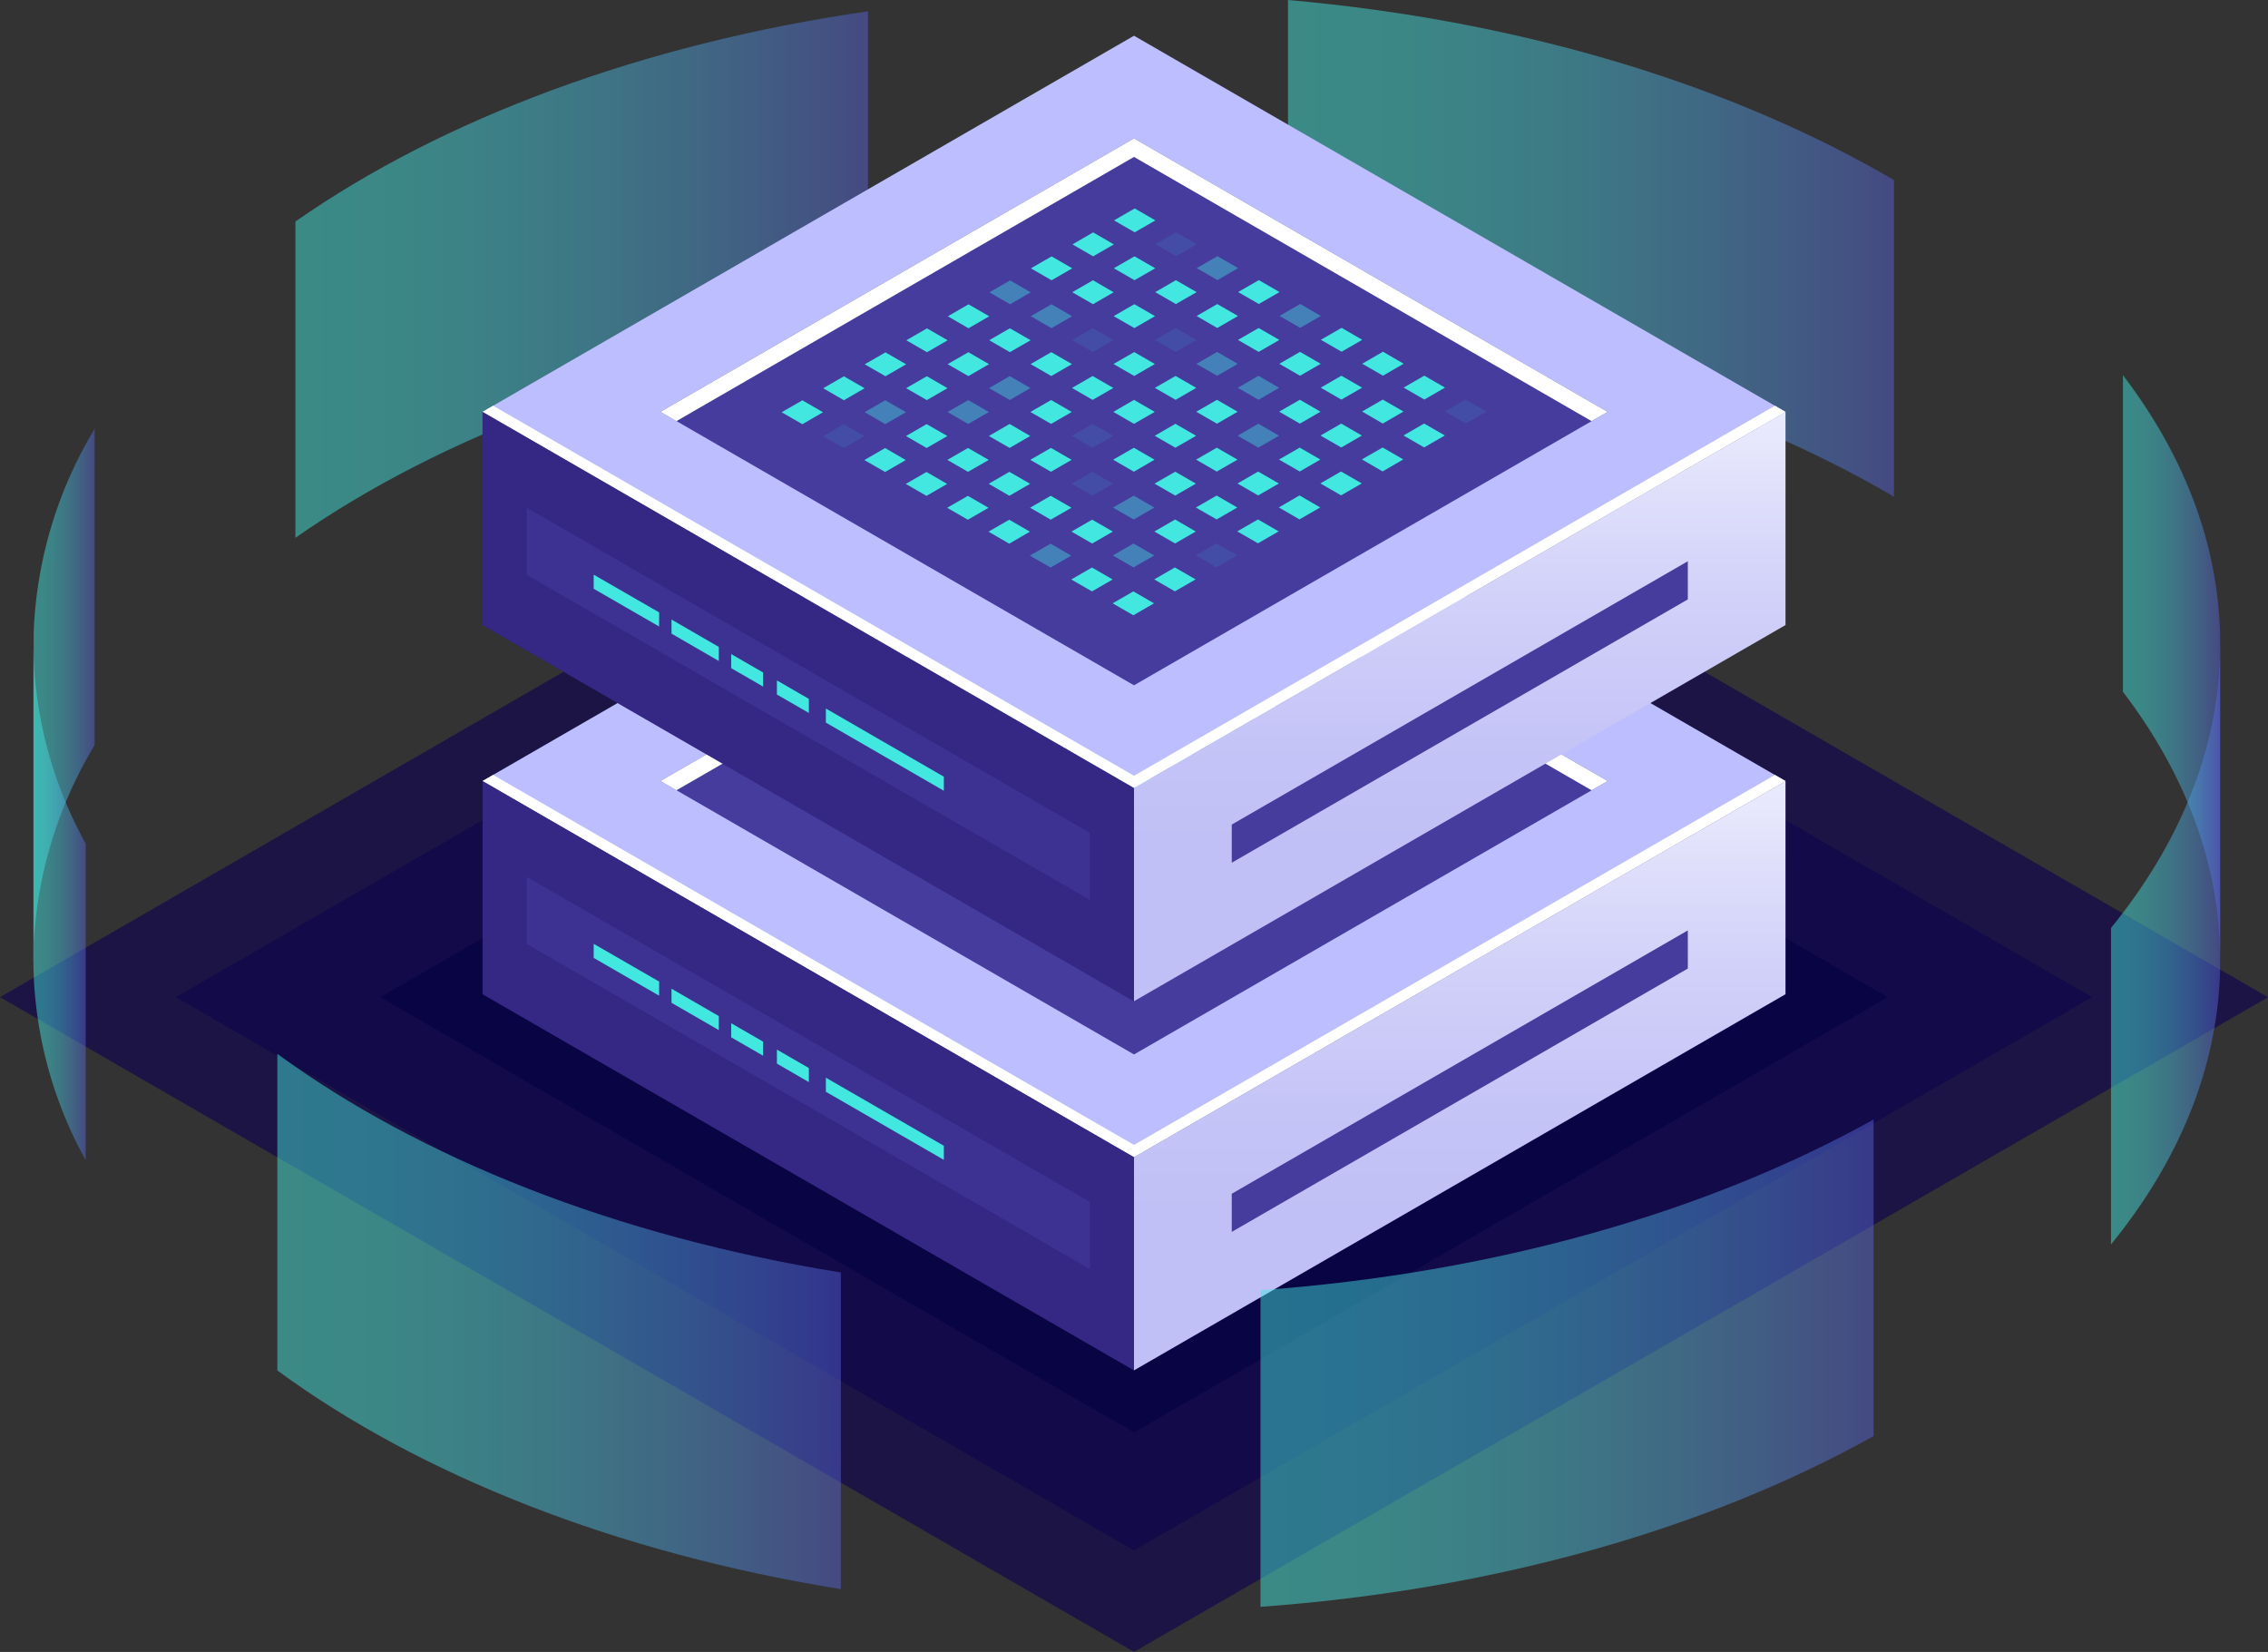
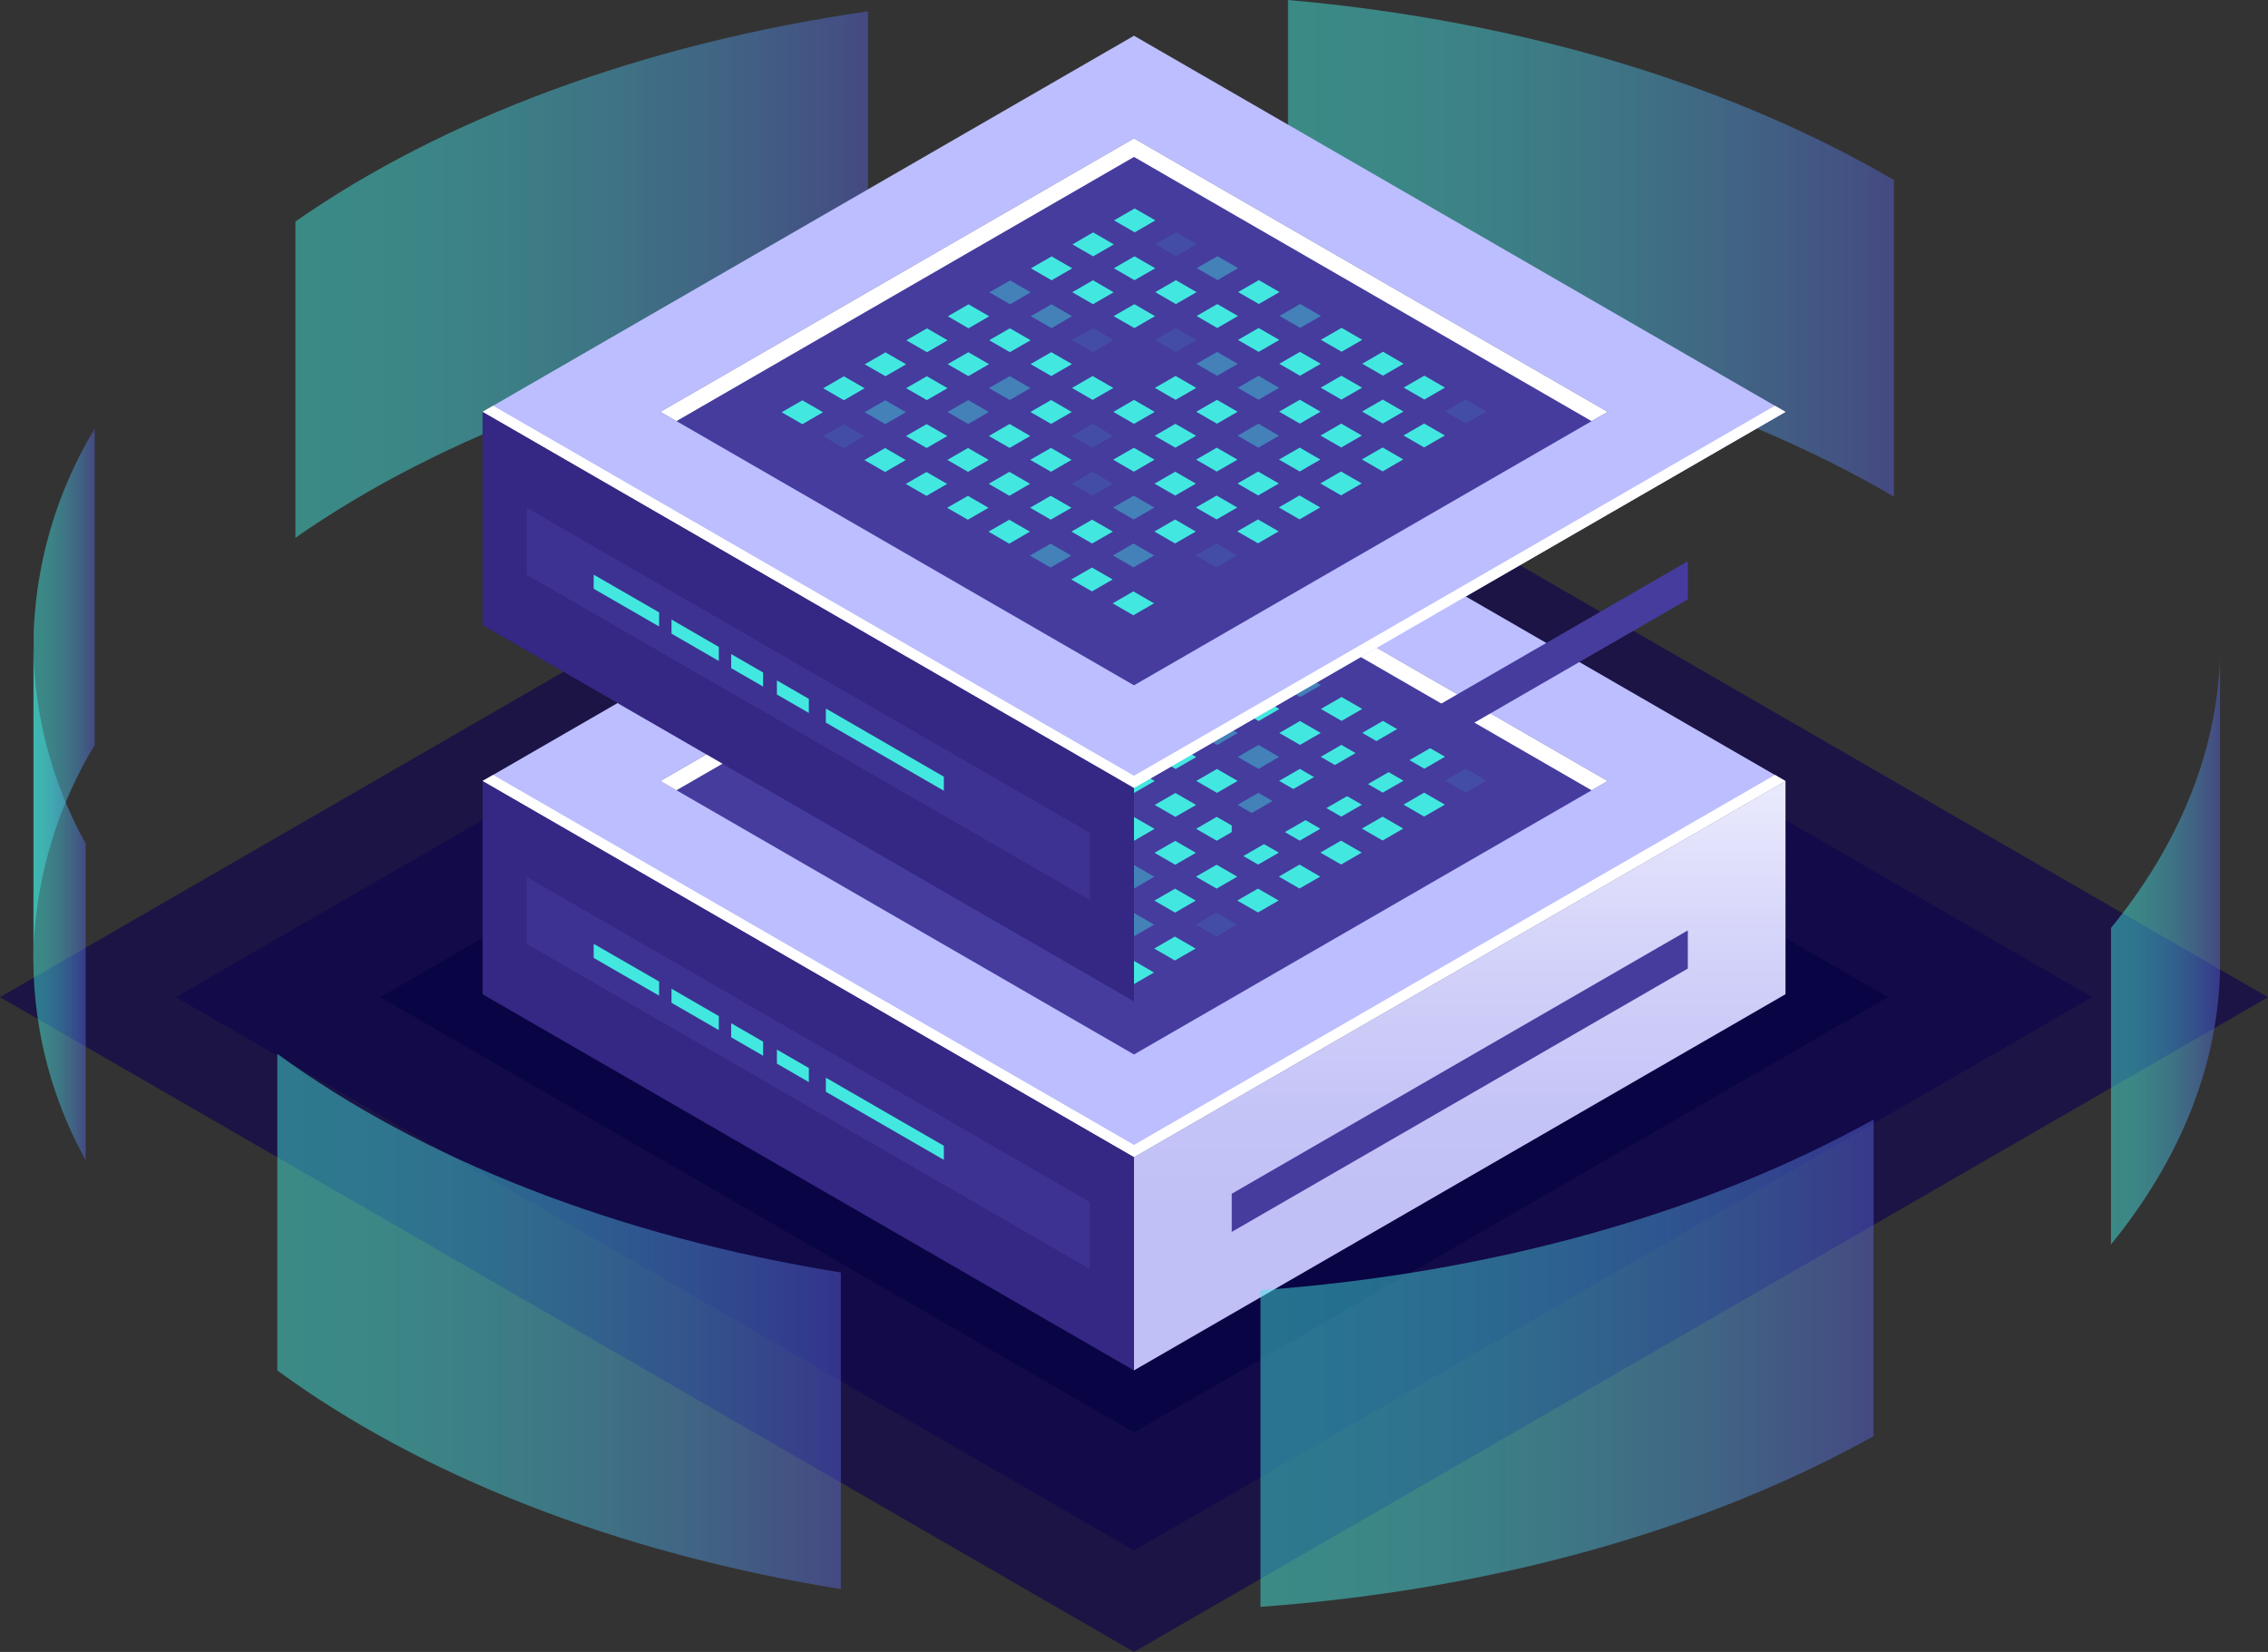
<svg xmlns="http://www.w3.org/2000/svg" xmlns:xlink="http://www.w3.org/1999/xlink" viewBox="0 0 317.38 231.17">
  <rect x="0" y="0" width="317.38" height="231.17" fill="#333333" stroke="none" />
  <defs>
    <style>.cls-1{opacity:0.48;}.cls-2{fill:url(#铃琨眄_沭噤桢眚_254);}.cls-3{fill:url(#铃琨眄_沭噤桢眚_254-2);}.cls-4{fill:url(#铃琨眄_沭噤桢眚_254-3);}.cls-5{fill:url(#铃琨眄_沭噤桢眚_254-4);}.cls-6{opacity:0.67;}.cls-7{fill:#0f054c;}.cls-8{opacity:0.9;}.cls-9{fill:#080344;}.cls-10{fill:#bcbeff;}.cls-11,.cls-16{fill:#453c9e;}.cls-12{fill:#fff;}.cls-13{fill:url(#铃琨眄_沭噤桢眚_3);}.cls-14{fill:#24126a;}.cls-15,.cls-16{opacity:0.51;}.cls-17,.cls-18,.cls-19{fill:#42e8e0;}.cls-18{opacity:0.1;}.cls-19{opacity:0.4;}.cls-20{fill:url(#铃琨眄_沭噤桢眚_3-2);}.cls-21{fill:url(#铃琨眄_沭噤桢眚_254-5);}.cls-22{fill:url(#铃琨眄_沭噤桢眚_254-6);}.cls-23{fill:url(#铃琨眄_沭噤桢眚_254-7);}.cls-24{fill:url(#铃琨眄_沭噤桢眚_254-8);}</style>
    <linearGradient id="铃琨眄_沭噤桢眚_254" x1="297.08" y1="93.45" x2="310.69" y2="93.45" gradientUnits="userSpaceOnUse">
      <stop offset="0" stop-color="#42e8e0" />
      <stop offset="0.15" stop-color="#43e3e0" />
      <stop offset="0.33" stop-color="#45d5df" />
      <stop offset="0.52" stop-color="#49bddd" />
      <stop offset="0.72" stop-color="#4e9cdb" />
      <stop offset="0.93" stop-color="#5472d8" />
      <stop offset="1" stop-color="#5761d7" />
    </linearGradient>
    <linearGradient id="铃琨眄_沭噤桢眚_254-2" x1="180.24" y1="34.76" x2="265.04" y2="34.76" xlink:href="#铃琨眄_沭噤桢眚_254" />
    <linearGradient id="铃琨眄_沭噤桢眚_254-3" x1="41.34" y1="38.42" x2="121.47" y2="38.42" xlink:href="#铃琨眄_沭噤桢眚_254" />
    <linearGradient id="铃琨眄_沭噤桢眚_254-4" x1="4.69" y1="97.21" x2="13.27" y2="97.21" xlink:href="#铃琨眄_沭噤桢眚_254" />
    <linearGradient id="铃琨眄_沭噤桢眚_3" x1="204.28" y1="173.34" x2="204.28" y2="111.04" gradientUnits="userSpaceOnUse">
      <stop offset="0" stop-color="#c0bff6" />
      <stop offset="0.29" stop-color="#c5c4f7" />
      <stop offset="0.64" stop-color="#d3d2f9" />
      <stop offset="1" stop-color="#e9e9fd" />
    </linearGradient>
    <linearGradient id="铃琨眄_沭噤桢眚_3-2" x1="204.28" y1="121.69" x2="204.28" y2="59.39" xlink:href="#铃琨眄_沭噤桢眚_3" />
    <linearGradient id="铃琨眄_沭噤桢眚_254-5" x1="4.69" y1="126.26" x2="12.02" y2="126.26" xlink:href="#铃琨眄_沭噤桢眚_254" />
    <linearGradient id="铃琨眄_沭噤桢眚_254-6" x1="38.81" y1="184.93" x2="117.67" y2="184.93" xlink:href="#铃琨眄_沭噤桢眚_254" />
    <linearGradient id="铃琨眄_沭噤桢眚_254-7" x1="176.39" y1="190.76" x2="262.19" y2="190.76" xlink:href="#铃琨眄_沭噤桢眚_254" />
    <linearGradient id="铃琨眄_沭噤桢眚_254-8" x1="295.41" y1="132.94" x2="310.67" y2="132.94" xlink:href="#铃琨眄_沭噤桢眚_254" />
  </defs>
  <title>server1</title>
  <g id="图层_2" data-name="图层 2">
    <g id="央铋_1" data-name="央铋 1">
      <g class="cls-1">
-         <path class="cls-2" d="M297.08,96.81c8.75,11.47,13.61,24.2,13.61,37.58V90.09c0-13.39-4.86-26.12-13.61-37.59V96.81Z" />
+         <path class="cls-2" d="M297.08,96.81c8.75,11.47,13.61,24.2,13.61,37.58c0-13.39-4.86-26.12-13.61-37.59V96.81Z" />
        <path class="cls-3" d="M180.24,0c32.87,2.89,62.27,12,84.8,25.2V69.51c-22.53-13.21-51.93-22.31-84.8-25.2V0Z" />
        <path class="cls-4" d="M41.34,31C61.91,16.63,89.79,6.16,121.47,1.58V45.89c-31.68,4.58-59.56,15-80.13,29.37V31Z" />
        <path class="cls-5" d="M4.69,134.46c0-.54,0-1.08,0-1.62a59.48,59.48,0,0,1,8.56-28.57V60A59.48,59.48,0,0,0,4.71,88.53c0,.54,0,1.08,0,1.62v44.31Z" />
      </g>
      <g class="cls-6">
        <polygon class="cls-7" points="158.69 231.16 0 139.54 158.69 47.92 317.38 139.55 158.69 231.16" />
      </g>
      <g class="cls-6">
        <polygon class="cls-7" points="158.69 216.96 24.61 139.54 158.69 62.13 292.77 139.54 158.69 216.96" />
      </g>
      <g class="cls-8">
        <polygon class="cls-9" points="158.69 200.45 53.21 139.54 158.69 78.64 264.18 139.54 158.69 200.45" />
      </g>
      <polygon class="cls-10" points="158.69 161.93 67.53 109.29 158.69 56.66 249.86 109.3 158.69 161.93" />
      <polygon class="cls-11" points="158.69 147.56 92.42 109.29 158.69 71.03 224.97 109.3 158.69 147.56" />
      <polygon class="cls-12" points="158.69 73.62 222.72 110.59 224.97 109.3 158.69 71.03 92.42 109.29 94.66 110.59 158.69 73.62" />
      <polygon class="cls-13" points="249.86 109.3 249.86 139.13 158.69 191.77 158.69 161.93 249.86 109.3" />
      <polygon class="cls-14" points="67.53 109.29 67.53 139.13 158.69 191.77 158.69 161.93 67.53 109.29" />
      <g class="cls-15">
        <polygon class="cls-11" points="73.7 122.7 73.7 132.09 152.52 177.6 152.52 168.2 73.7 122.7" />
      </g>
      <polygon class="cls-12" points="158.69 160.22 69.01 108.44 67.53 109.29 158.69 161.93 249.86 109.3 248.38 108.44 158.69 160.22" />
      <polygon class="cls-11" points="236.19 130.2 236.19 135.54 172.37 172.39 172.37 167.05 236.19 130.2" />
      <polygon class="cls-16" points="67.53 109.29 67.53 139.13 158.69 191.77 158.69 161.93 67.53 109.29" />
      <polygon class="cls-17" points="132.08 160.34 115.57 150.81 115.57 152.78 132.08 162.31 132.08 160.34" />
      <polygon class="cls-17" points="113.19 149.46 108.72 146.88 108.72 148.84 113.19 151.43 113.19 149.46" />
      <polygon class="cls-17" points="92.24 137.36 83.08 132.08 83.08 134.05 92.23 139.33 92.24 137.36" />
      <polygon class="cls-17" points="100.59 142.19 93.97 138.36 93.97 140.33 100.59 144.15 100.59 142.19" />
      <polygon class="cls-17" points="106.79 145.77 102.32 143.19 102.32 145.16 106.79 147.74 106.79 145.77" />
      <polygon class="cls-17" points="158.79 84.17 155.89 82.5 158.79 80.83 161.68 82.5 158.79 84.17" />
      <polygon class="cls-18" points="164.58 87.51 161.68 85.84 164.58 84.17 167.47 85.84 164.58 87.51" />
      <polygon class="cls-19" points="170.37 90.86 167.47 89.18 170.37 87.51 173.26 89.18 170.37 90.86" />
      <polygon class="cls-17" points="176.16 94.2 173.26 92.53 176.16 90.86 179.05 92.53 176.16 94.2" />
      <polygon class="cls-19" points="181.95 97.54 179.05 95.87 181.95 94.2 184.84 95.87 181.95 97.54" />
      <polygon class="cls-17" points="187.74 100.88 184.84 99.21 187.74 97.54 190.63 99.21 187.74 100.88" />
      <polygon class="cls-17" points="193.53 104.23 190.63 102.56 193.53 100.88 196.42 102.56 193.53 104.23" />
      <polygon class="cls-17" points="199.32 107.57 196.42 105.9 199.32 104.23 202.21 105.9 199.32 107.57" />
      <polygon class="cls-18" points="205.11 110.91 202.21 109.24 205.1 107.57 208 109.24 205.11 110.91" />
      <polygon class="cls-17" points="152.97 87.53 150.08 85.85 152.97 84.18 155.87 85.85 152.97 87.53" />
      <polygon class="cls-17" points="158.76 90.87 155.87 89.2 158.76 87.53 161.66 89.2 158.76 90.87" />
      <polygon class="cls-17" points="164.55 94.21 161.66 92.54 164.55 90.87 167.45 92.54 164.55 94.21" />
      <polygon class="cls-17" points="170.34 97.55 167.45 95.88 170.34 94.21 173.24 95.88 170.34 97.55" />
      <polygon class="cls-17" points="176.13 100.9 173.24 99.22 176.13 97.55 179.03 99.22 176.13 100.9" />
      <polygon class="cls-17" points="181.92 104.24 179.03 102.57 181.92 100.9 184.82 102.57 181.92 104.24" />
      <polygon class="cls-17" points="187.71 107.58 184.82 105.91 187.71 104.24 190.61 105.91 187.71 107.58" />
      <polygon class="cls-17" points="193.5 110.92 190.61 109.25 193.5 107.58 196.4 109.25 193.5 110.92" />
      <polygon class="cls-17" points="199.29 114.27 196.4 112.6 199.29 110.92 202.19 112.6 199.29 114.27" />
      <polygon class="cls-17" points="147.16 90.88 144.26 89.21 147.16 87.54 150.05 89.21 147.16 90.88" />
      <polygon class="cls-17" points="152.95 94.22 150.05 92.55 152.95 90.88 155.84 92.55 152.95 94.22" />
      <polygon class="cls-17" points="158.74 97.57 155.84 95.9 158.74 94.22 161.63 95.9 158.74 97.57" />
      <polygon class="cls-18" points="164.53 100.91 161.63 99.24 164.53 97.57 167.42 99.24 164.53 100.91" />
      <polygon class="cls-19" points="170.32 104.25 167.42 102.58 170.32 100.91 173.21 102.58 170.32 104.25" />
      <polygon class="cls-19" points="176.11 107.6 173.21 105.92 176.11 104.25 179 105.92 176.11 107.6" />
      <polygon class="cls-17" points="181.9 110.94 179 109.27 181.9 107.6 184.79 109.27 181.9 110.94" />
      <polygon class="cls-17" points="187.69 114.28 184.79 112.61 187.69 110.94 190.58 112.61 187.69 114.28" />
      <polygon class="cls-17" points="193.48 117.62 190.58 115.95 193.48 114.28 196.37 115.95 193.48 117.62" />
      <polygon class="cls-19" points="141.35 94.24 138.45 92.57 141.35 90.89 144.24 92.57 141.35 94.24" />
      <polygon class="cls-19" points="147.14 97.58 144.24 95.91 147.14 94.24 150.03 95.91 147.14 97.58" />
      <polygon class="cls-18" points="152.93 100.92 150.03 99.25 152.93 97.58 155.82 99.25 152.93 100.92" />
      <polygon class="cls-17" points="158.72 104.27 155.82 102.59 158.72 100.92 161.61 102.59 158.72 104.27" />
      <polygon class="cls-17" points="164.51 107.61 161.61 105.94 164.51 104.27 167.4 105.94 164.51 107.61" />
      <polygon class="cls-17" points="170.3 110.95 167.4 109.28 170.3 107.61 173.19 109.28 170.3 110.95" />
      <polygon class="cls-19" points="176.09 114.3 173.19 112.62 176.09 110.95 178.98 112.62 176.09 114.3" />
      <polygon class="cls-17" points="181.88 117.64 178.98 115.97 181.88 114.3 184.77 115.97 181.88 117.64" />
      <polygon class="cls-17" points="187.67 120.98 184.77 119.31 187.66 117.64 190.56 119.31 187.67 120.98" />
      <polygon class="cls-17" points="135.53 97.59 132.64 95.92 135.53 94.25 138.43 95.92 135.53 97.59" />
      <polygon class="cls-17" points="141.32 100.94 138.43 99.27 141.32 97.59 144.22 99.27 141.32 100.94" />
      <polygon class="cls-17" points="147.11 104.28 144.22 102.61 147.11 100.94 150.01 102.61 147.11 104.28" />
      <polygon class="cls-17" points="152.9 107.62 150.01 105.95 152.9 104.28 155.8 105.95 152.9 107.62" />
      <polygon class="cls-17" points="158.69 110.97 155.8 109.29 158.69 107.62 161.59 109.29 158.69 110.97" />
      <polygon class="cls-17" points="164.48 114.31 161.59 112.64 164.48 110.97 167.38 112.64 164.48 114.31" />
      <polygon class="cls-17" points="170.27 117.65 167.38 115.98 170.27 114.31 173.17 115.98 170.27 117.65" />
      <polygon class="cls-17" points="176.06 120.99 173.17 119.32 176.06 117.65 178.96 119.32 176.06 120.99" />
      <polygon class="cls-17" points="181.85 124.34 178.96 122.67 181.85 120.99 184.75 122.67 181.85 124.34" />
      <polygon class="cls-17" points="129.72 100.95 126.83 99.28 129.72 97.61 132.61 99.28 129.72 100.95" />
      <polygon class="cls-17" points="135.51 104.29 132.61 102.62 135.51 100.95 138.4 102.62 135.51 104.29" />
      <polygon class="cls-19" points="141.3 107.64 138.4 105.97 141.3 104.29 144.19 105.97 141.3 107.64" />
      <polygon class="cls-17" points="147.09 110.98 144.19 109.31 147.09 107.64 149.98 109.31 147.09 110.98" />
      <polygon class="cls-18" points="152.88 114.32 149.98 112.65 152.88 110.98 155.77 112.65 152.88 114.32" />
      <polygon class="cls-17" points="158.67 117.67 155.77 115.99 158.67 114.32 161.56 115.99 158.67 117.67" />
      <polygon class="cls-17" points="164.46 121.01 161.56 119.34 164.46 117.67 167.35 119.34 164.46 121.01" />
      <polygon class="cls-17" points="170.25 124.35 167.35 122.68 170.25 121.01 173.14 122.68 170.25 124.35" />
      <polygon class="cls-17" points="176.04 127.69 173.14 126.02 176.04 124.35 178.93 126.02 176.04 127.69" />
      <polygon class="cls-17" points="123.91 104.31 121.01 102.64 123.91 100.96 126.8 102.64 123.91 104.31" />
      <polygon class="cls-17" points="129.7 107.65 126.8 105.98 129.7 104.31 132.59 105.98 129.7 107.65" />
      <polygon class="cls-19" points="135.49 110.99 132.59 109.32 135.49 107.65 138.38 109.32 135.49 110.99" />
      <polygon class="cls-17" points="141.28 114.34 138.38 112.66 141.28 110.99 144.17 112.66 141.28 114.34" />
      <polygon class="cls-17" points="147.07 117.68 144.17 116.01 147.07 114.34 149.96 116.01 147.07 117.68" />
      <polygon class="cls-18" points="152.86 121.02 149.96 119.35 152.86 117.68 155.75 119.35 152.86 121.02" />
      <polygon class="cls-19" points="158.65 124.36 155.75 122.69 158.65 121.02 161.54 122.69 158.65 124.36" />
      <polygon class="cls-17" points="164.44 127.71 161.54 126.03 164.44 124.36 167.33 126.03 164.44 127.71" />
      <polygon class="cls-18" points="170.22 131.05 167.33 129.38 170.22 127.71 173.12 129.38 170.22 131.05" />
      <polygon class="cls-17" points="118.09 107.66 115.2 105.99 118.09 104.32 120.99 105.99 118.09 107.66" />
      <polygon class="cls-19" points="123.88 111.01 120.99 109.33 123.88 107.66 126.78 109.33 123.88 111.01" />
      <polygon class="cls-17" points="129.67 114.35 126.78 112.68 129.67 111.01 132.57 112.68 129.67 114.35" />
      <polygon class="cls-17" points="135.46 117.69 132.57 116.02 135.46 114.35 138.36 116.02 135.46 117.69" />
      <polygon class="cls-17" points="141.25 121.03 138.36 119.36 141.25 117.69 144.15 119.36 141.25 121.03" />
      <polygon class="cls-17" points="147.04 124.38 144.15 122.71 147.04 121.03 149.94 122.71 147.04 124.38" />
      <polygon class="cls-17" points="152.83 127.72 149.94 126.05 152.83 124.38 155.73 126.05 152.83 127.72" />
      <polygon class="cls-19" points="158.62 131.06 155.73 129.39 158.62 127.72 161.52 129.39 158.62 131.06" />
      <polygon class="cls-17" points="164.41 134.41 161.52 132.74 164.41 131.06 167.31 132.74 164.41 134.41" />
      <polygon class="cls-17" points="112.28 111.02 109.38 109.35 112.28 107.68 115.17 109.35 112.28 111.02" />
      <polygon class="cls-18" points="118.07 114.36 115.17 112.69 118.07 111.02 120.96 112.69 118.07 114.36" />
      <polygon class="cls-17" points="123.86 117.7 120.96 116.03 123.86 114.36 126.75 116.03 123.86 117.7" />
      <polygon class="cls-17" points="129.65 121.05 126.75 119.38 129.65 117.71 132.54 119.38 129.65 121.05" />
      <polygon class="cls-17" points="135.44 124.39 132.54 122.72 135.44 121.05 138.33 122.72 135.44 124.39" />
      <polygon class="cls-17" points="141.23 127.73 138.33 126.06 141.23 124.39 144.12 126.06 141.23 127.73" />
      <polygon class="cls-19" points="147.02 131.08 144.12 129.41 147.02 127.73 149.91 129.41 147.02 131.08" />
      <polygon class="cls-17" points="152.81 134.42 149.91 132.75 152.81 131.08 155.7 132.75 152.81 134.42" />
      <polygon class="cls-17" points="158.6 137.76 155.7 136.09 158.6 134.42 161.49 136.09 158.6 137.76" />
      <polygon class="cls-10" points="158.69 110.27 67.53 57.63 158.69 5 249.86 57.64 158.69 110.27" />
      <polygon class="cls-11" points="158.69 95.9 92.42 57.63 158.69 19.37 224.97 57.64 158.69 95.9" />
      <polygon class="cls-12" points="158.69 21.96 222.72 58.93 224.97 57.64 158.69 19.37 92.42 57.63 94.66 58.93 158.69 21.96" />
-       <polygon class="cls-20" points="249.86 57.64 249.86 87.47 158.69 140.11 158.69 110.27 249.86 57.64" />
      <polygon class="cls-14" points="67.53 57.63 67.53 87.47 158.69 140.11 158.69 110.27 67.53 57.63" />
      <g class="cls-15">
        <polygon class="cls-11" points="73.7 71.04 73.7 80.44 152.52 125.94 152.52 116.55 73.7 71.04" />
      </g>
      <polygon class="cls-12" points="158.69 108.56 69.01 56.78 67.53 57.63 158.69 110.27 249.86 57.64 248.38 56.78 158.69 108.56" />
      <polygon class="cls-11" points="236.19 78.54 236.19 83.88 172.37 120.73 172.37 115.39 236.19 78.54" />
      <polygon class="cls-16" points="67.53 57.63 67.53 87.47 158.69 140.11 158.69 110.27 67.53 57.63" />
      <polygon class="cls-17" points="132.08 108.69 115.57 99.15 115.57 101.12 132.08 110.66 132.08 108.69" />
      <polygon class="cls-17" points="113.19 97.8 108.72 95.22 108.72 97.19 113.19 99.77 113.19 97.8" />
      <polygon class="cls-17" points="92.24 85.7 83.08 80.42 83.08 82.39 92.23 87.67 92.24 85.7" />
      <polygon class="cls-17" points="100.59 90.53 93.97 86.7 93.97 88.67 100.59 92.5 100.59 90.53" />
      <polygon class="cls-17" points="106.79 94.11 102.32 91.53 102.32 93.5 106.79 96.08 106.79 94.11" />
      <polygon class="cls-17" points="158.79 32.51 155.89 30.84 158.79 29.17 161.68 30.84 158.79 32.51" />
      <polygon class="cls-18" points="164.58 35.85 161.68 34.18 164.58 32.51 167.47 34.18 164.58 35.85" />
      <polygon class="cls-19" points="170.37 39.2 167.47 37.52 170.37 35.85 173.26 37.52 170.37 39.2" />
      <polygon class="cls-17" points="176.16 42.54 173.26 40.87 176.16 39.2 179.05 40.87 176.16 42.54" />
      <polygon class="cls-19" points="181.95 45.88 179.05 44.21 181.95 42.54 184.84 44.21 181.95 45.88" />
      <polygon class="cls-17" points="187.74 49.22 184.84 47.55 187.74 45.88 190.63 47.55 187.74 49.22" />
      <polygon class="cls-17" points="193.53 52.57 190.63 50.9 193.53 49.22 196.42 50.9 193.53 52.57" />
      <polygon class="cls-17" points="199.32 55.91 196.42 54.24 199.32 52.57 202.21 54.24 199.32 55.91" />
      <polygon class="cls-18" points="205.11 59.25 202.21 57.58 205.1 55.91 208 57.58 205.11 59.25" />
      <polygon class="cls-17" points="152.97 35.87 150.08 34.2 152.97 32.52 155.87 34.2 152.97 35.87" />
      <polygon class="cls-17" points="158.76 39.21 155.87 37.54 158.76 35.87 161.66 37.54 158.76 39.21" />
      <polygon class="cls-17" points="164.55 42.55 161.66 40.88 164.55 39.21 167.45 40.88 164.55 42.55" />
      <polygon class="cls-17" points="170.34 45.9 167.45 44.22 170.34 42.55 173.24 44.22 170.34 45.9" />
      <polygon class="cls-17" points="176.13 49.24 173.24 47.57 176.13 45.9 179.03 47.57 176.13 49.24" />
      <polygon class="cls-17" points="181.92 52.58 179.03 50.91 181.92 49.24 184.82 50.91 181.92 52.58" />
      <polygon class="cls-17" points="187.71 55.92 184.82 54.25 187.71 52.58 190.61 54.25 187.71 55.92" />
      <polygon class="cls-17" points="193.5 59.27 190.61 57.59 193.5 55.92 196.4 57.59 193.5 59.27" />
      <polygon class="cls-17" points="199.29 62.61 196.4 60.94 199.29 59.27 202.19 60.94 199.29 62.61" />
      <polygon class="cls-17" points="147.16 39.22 144.26 37.55 147.16 35.88 150.05 37.55 147.16 39.22" />
      <polygon class="cls-17" points="152.95 42.57 150.05 40.89 152.95 39.22 155.84 40.9 152.95 42.57" />
      <polygon class="cls-17" points="158.74 45.91 155.84 44.24 158.74 42.57 161.63 44.24 158.74 45.91" />
      <polygon class="cls-18" points="164.53 49.25 161.63 47.58 164.53 45.91 167.42 47.58 164.53 49.25" />
      <polygon class="cls-19" points="170.32 52.59 167.42 50.92 170.32 49.25 173.21 50.92 170.32 52.59" />
      <polygon class="cls-19" points="176.11 55.94 173.21 54.27 176.11 52.59 179 54.27 176.11 55.94" />
      <polygon class="cls-17" points="181.9 59.28 179 57.61 181.9 55.94 184.79 57.61 181.9 59.28" />
      <polygon class="cls-17" points="187.69 62.62 184.79 60.95 187.69 59.28 190.58 60.95 187.69 62.62" />
      <polygon class="cls-17" points="193.48 65.97 190.58 64.29 193.48 62.62 196.37 64.29 193.48 65.97" />
      <polygon class="cls-19" points="141.35 42.58 138.45 40.91 141.35 39.24 144.24 40.91 141.35 42.58" />
      <polygon class="cls-19" points="147.14 45.92 144.24 44.25 147.14 42.58 150.03 44.25 147.14 45.92" />
      <polygon class="cls-18" points="152.93 49.27 150.03 47.59 152.93 45.92 155.82 47.59 152.93 49.27" />
-       <polygon class="cls-17" points="158.72 52.61 155.82 50.94 158.72 49.27 161.61 50.94 158.72 52.61" />
      <polygon class="cls-17" points="164.51 55.95 161.61 54.28 164.51 52.61 167.4 54.28 164.51 55.95" />
      <polygon class="cls-17" points="170.3 59.29 167.4 57.62 170.3 55.95 173.19 57.62 170.3 59.29" />
      <polygon class="cls-19" points="176.09 62.64 173.19 60.97 176.09 59.29 178.98 60.97 176.09 62.64" />
      <polygon class="cls-17" points="181.88 65.98 178.98 64.31 181.88 62.64 184.77 64.31 181.88 65.98" />
      <polygon class="cls-17" points="187.67 69.32 184.77 67.65 187.66 65.98 190.56 67.65 187.67 69.32" />
      <polygon class="cls-17" points="135.53 45.94 132.64 44.26 135.53 42.59 138.43 44.26 135.53 45.94" />
      <polygon class="cls-17" points="141.32 49.28 138.43 47.61 141.32 45.94 144.22 47.61 141.32 49.28" />
      <polygon class="cls-17" points="147.11 52.62 144.22 50.95 147.11 49.28 150.01 50.95 147.11 52.62" />
      <polygon class="cls-17" points="152.9 55.96 150.01 54.29 152.9 52.62 155.8 54.29 152.9 55.96" />
      <polygon class="cls-17" points="158.69 59.31 155.8 57.64 158.69 55.96 161.59 57.64 158.69 59.31" />
      <polygon class="cls-17" points="164.48 62.65 161.59 60.98 164.48 59.31 167.38 60.98 164.48 62.65" />
      <polygon class="cls-17" points="170.27 65.99 167.38 64.32 170.27 62.65 173.17 64.32 170.27 65.99" />
      <polygon class="cls-17" points="176.06 69.33 173.17 67.66 176.06 65.99 178.96 67.66 176.06 69.33" />
      <polygon class="cls-17" points="181.85 72.68 178.96 71.01 181.85 69.33 184.75 71.01 181.85 72.68" />
      <polygon class="cls-17" points="129.72 49.29 126.83 47.62 129.72 45.95 132.61 47.62 129.72 49.29" />
      <polygon class="cls-17" points="135.51 52.63 132.61 50.96 135.51 49.29 138.4 50.96 135.51 52.63" />
      <polygon class="cls-19" points="141.3 55.98 138.4 54.31 141.3 52.63 144.19 54.31 141.3 55.98" />
      <polygon class="cls-17" points="147.09 59.32 144.19 57.65 147.09 55.98 149.98 57.65 147.09 59.32" />
      <polygon class="cls-18" points="152.88 62.66 149.98 60.99 152.88 59.32 155.77 60.99 152.88 62.66" />
      <polygon class="cls-17" points="158.67 66.01 155.77 64.33 158.67 62.66 161.56 64.33 158.67 66.01" />
      <polygon class="cls-17" points="164.46 69.35 161.56 67.68 164.46 66.01 167.35 67.68 164.46 69.35" />
      <polygon class="cls-17" points="170.25 72.69 167.35 71.02 170.25 69.35 173.14 71.02 170.25 72.69" />
      <polygon class="cls-17" points="176.04 76.03 173.14 74.36 176.04 72.69 178.93 74.36 176.04 76.03" />
      <polygon class="cls-17" points="123.91 52.65 121.01 50.98 123.91 49.31 126.8 50.98 123.91 52.65" />
      <polygon class="cls-17" points="129.7 55.99 126.8 54.32 129.7 52.65 132.59 54.32 129.7 55.99" />
      <polygon class="cls-19" points="135.49 59.33 132.59 57.66 135.49 55.99 138.38 57.66 135.49 59.33" />
      <polygon class="cls-17" points="141.28 62.68 138.38 61.01 141.28 59.33 144.17 61.01 141.28 62.68" />
      <polygon class="cls-17" points="147.07 66.02 144.17 64.35 147.07 62.68 149.96 64.35 147.07 66.02" />
      <polygon class="cls-18" points="152.86 69.36 149.96 67.69 152.86 66.02 155.75 67.69 152.86 69.36" />
      <polygon class="cls-19" points="158.65 72.7 155.75 71.03 158.65 69.36 161.54 71.03 158.65 72.7" />
      <polygon class="cls-17" points="164.44 76.05 161.54 74.38 164.44 72.7 167.33 74.38 164.44 76.05" />
      <polygon class="cls-18" points="170.22 79.39 167.33 77.72 170.22 76.05 173.12 77.72 170.22 79.39" />
      <polygon class="cls-17" points="118.09 56.01 115.2 54.33 118.09 52.66 120.99 54.33 118.09 56.01" />
      <polygon class="cls-19" points="123.88 59.35 120.99 57.68 123.88 56.01 126.78 57.68 123.88 59.35" />
      <polygon class="cls-17" points="129.67 62.69 126.78 61.02 129.67 59.35 132.57 61.02 129.67 62.69" />
      <polygon class="cls-17" points="135.46 66.03 132.57 64.36 135.46 62.69 138.36 64.36 135.46 66.03" />
      <polygon class="cls-17" points="141.25 69.38 138.36 67.7 141.25 66.03 144.15 67.7 141.25 69.38" />
      <polygon class="cls-17" points="147.04 72.72 144.15 71.05 147.04 69.38 149.94 71.05 147.04 72.72" />
      <polygon class="cls-17" points="152.83 76.06 149.94 74.39 152.83 72.72 155.73 74.39 152.83 76.06" />
      <polygon class="cls-19" points="158.62 79.4 155.73 77.73 158.62 76.06 161.52 77.73 158.62 79.4" />
-       <polygon class="cls-17" points="164.41 82.75 161.52 81.08 164.41 79.41 167.31 81.08 164.41 82.75" />
      <polygon class="cls-17" points="112.28 59.36 109.38 57.69 112.28 56.02 115.17 57.69 112.28 59.36" />
      <polygon class="cls-18" points="118.07 62.7 115.17 61.03 118.07 59.36 120.96 61.03 118.07 62.7" />
      <polygon class="cls-17" points="123.86 66.05 120.96 64.38 123.86 62.7 126.75 64.38 123.86 66.05" />
      <polygon class="cls-17" points="129.65 69.39 126.75 67.72 129.65 66.05 132.54 67.72 129.65 69.39" />
      <polygon class="cls-17" points="135.44 72.73 132.54 71.06 135.44 69.39 138.33 71.06 135.44 72.73" />
      <polygon class="cls-17" points="141.23 76.08 138.33 74.4 141.23 72.73 144.12 74.4 141.23 76.08" />
      <polygon class="cls-19" points="147.02 79.42 144.12 77.75 147.02 76.08 149.91 77.75 147.02 79.42" />
      <polygon class="cls-17" points="152.81 82.76 149.91 81.09 152.81 79.42 155.7 81.09 152.81 82.76" />
      <polygon class="cls-17" points="158.6 86.1 155.7 84.43 158.6 82.76 161.49 84.43 158.6 86.1" />
      <g class="cls-1">
        <path class="cls-21" d="M12,162.37a58.31,58.31,0,0,1-7.33-27.91V90.15A58.31,58.31,0,0,0,12,118.06v44.31Z" />
        <path class="cls-22" d="M117.67,178.07c-31.5-5.07-58.92-16-78.86-30.6v44.31c19.94,14.63,47.36,25.53,78.86,30.6V178.07Z" />
        <path class="cls-23" d="M262.19,156.66c-23.1,12.86-52.87,21.5-85.8,23.89v44.31c32.93-2.39,62.7-11,85.8-23.89V156.66Z" />
        <path class="cls-24" d="M310.67,136c-.4,13.68-5.85,26.6-15.26,38.15V129.86c9.41-11.55,14.86-24.47,15.26-38.15V136Z" />
      </g>
    </g>
  </g>
</svg>